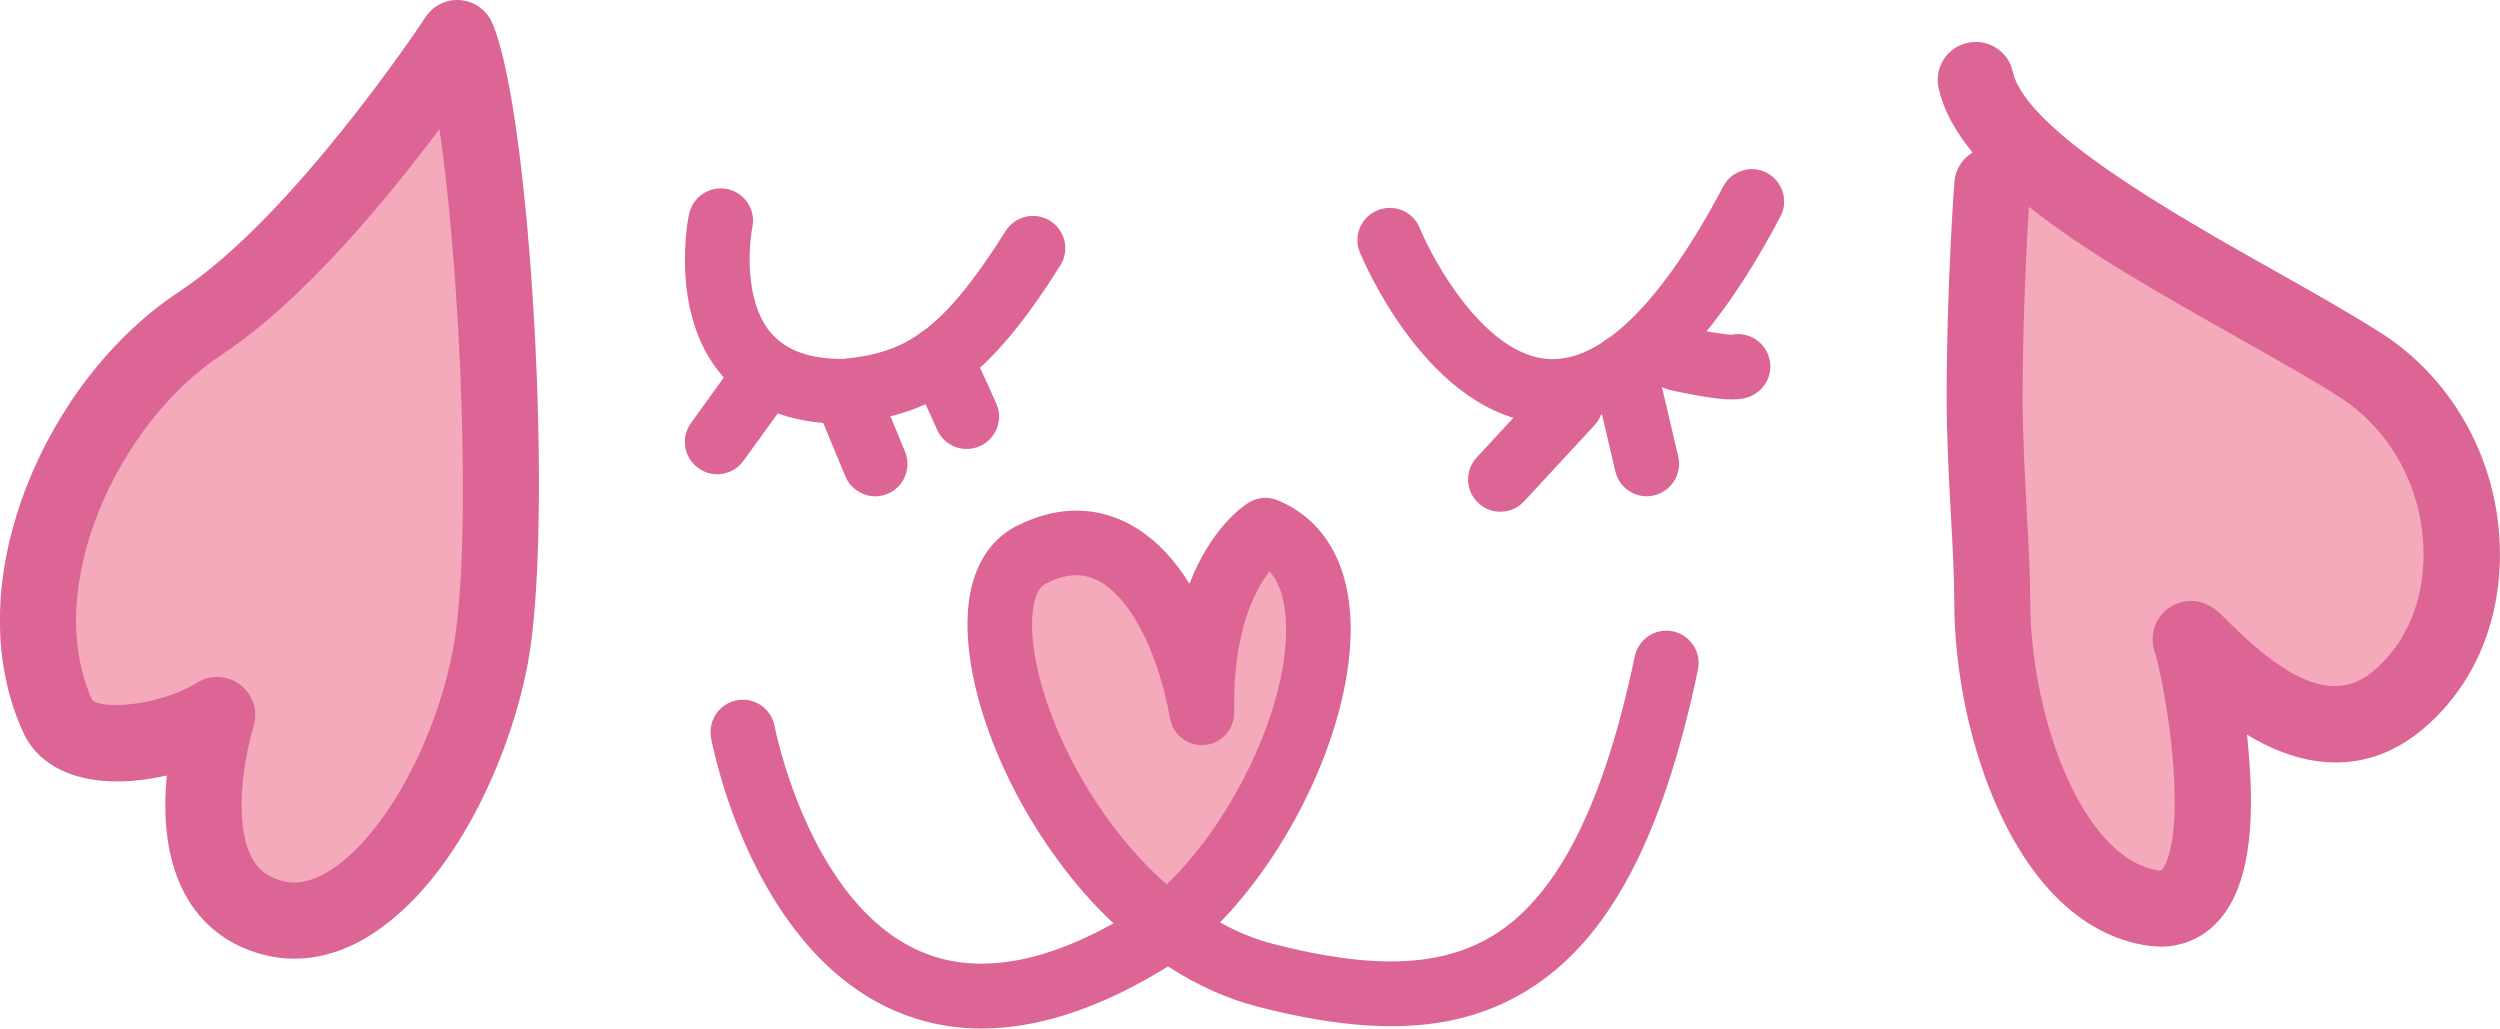
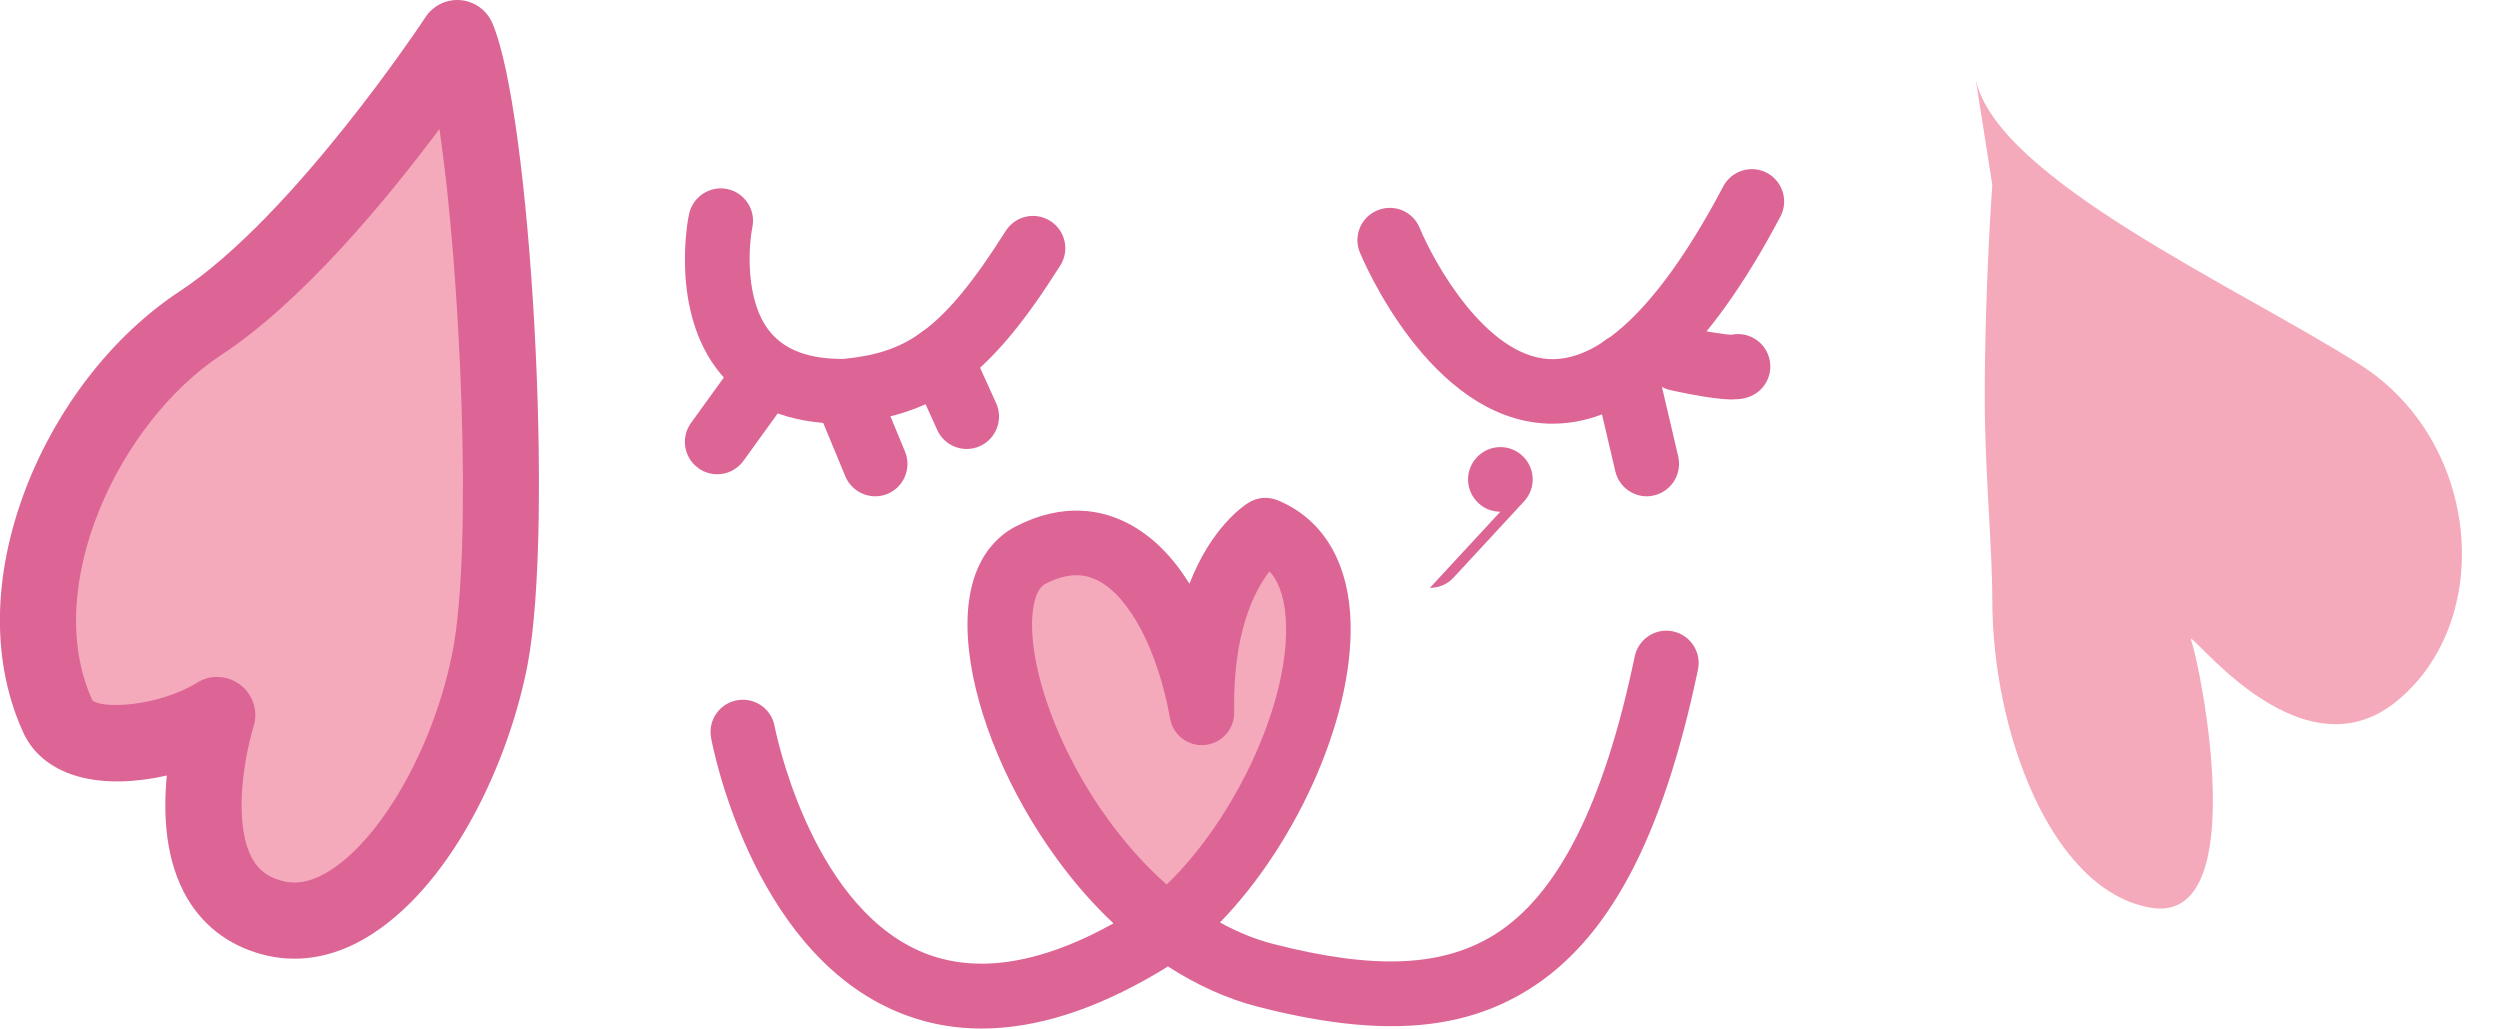
<svg xmlns="http://www.w3.org/2000/svg" id="_レイヤー_2" data-name="レイヤー 2" width="162.15" height="66.71" viewBox="0 0 162.15 66.71">
  <defs>
    <style>
      .cls-1 {
        fill: #f5aabc;
      }

      .cls-2 {
        fill: #dc6595;
      }
    </style>
  </defs>
  <g id="Adobe">
    <g>
      <g>
        <g>
          <path class="cls-1" d="M29.66,2.47s-8.71,13.27-16.65,18.49C5.07,26.17-.11,38.25,3.81,46.59c1.36,2.59,7.14,1.73,10.29-.21-1.05,3.58-2.38,11.84,3.82,13.21,6.02,1.37,12.18-8.11,13.87-16.93,1.69-8.83.03-35.18-2.13-40.18Z" />
          <path class="cls-2" d="M19.09,62.18c-.58,0-1.16-.06-1.72-.19-2.26-.5-4.07-1.78-5.21-3.7-1.43-2.42-1.59-5.42-1.34-7.99-1.93.44-3.98.55-5.72.07-2.03-.56-3.01-1.73-3.48-2.63-.02-.03-.03-.07-.05-.1-2.13-4.54-2.1-10.19.09-15.92,2.03-5.31,5.67-9.98,10-12.83C19.07,14.02,27.52,1.24,27.6,1.11c.5-.76,1.37-1.18,2.28-1.1.9.08,1.69.65,2.05,1.48,2.52,5.85,4,32.69,2.29,41.62-1.19,6.19-4.74,13.98-10.02,17.43-1.66,1.09-3.4,1.64-5.1,1.64ZM14.09,43.91c.53,0,1.06.17,1.5.51.81.62,1.16,1.68.87,2.65-.86,2.92-1.21,6.75-.05,8.7.44.75,1.09,1.19,2.04,1.4.93.21,1.95-.05,3.05-.77,3.41-2.23,6.72-8.21,7.87-14.22,1.29-6.71.5-24.62-.87-33.81-3.35,4.49-8.84,11.16-14.13,14.64-6.65,4.36-11.72,15.07-8.38,22.41.63.58,4.27.41,6.81-1.15.4-.25.85-.37,1.29-.37Z" />
        </g>
        <g>
          <path class="cls-1" d="M129.22,11.99s-.49,6.64-.49,13.81c0,4.72.49,9.67.49,13.09,0,8.61,3.85,18.92,10.31,19.99,6.63,1.08,3.14-15.87,2.6-17.3-.54-1.43,6.81,9.14,13.27,3.94,6.45-5.2,5.56-16.85-2.33-21.87-7.89-5.02-23.49-12.01-24.92-18.47" />
-           <path class="cls-2" d="M140.11,61.39c-.32,0-.64-.03-.98-.08-3.84-.64-7.1-3.6-9.41-8.56-1.88-4.03-2.97-9.09-2.97-13.86,0-1.5-.1-3.39-.21-5.38-.13-2.39-.28-5.09-.28-7.71,0-7.17.48-13.71.5-13.99.06-.82.52-1.52,1.18-1.92-1.11-1.35-1.88-2.74-2.2-4.17-.3-1.33.54-2.65,1.87-2.94,1.33-.3,2.65.54,2.94,1.87.85,3.82,10.55,9.29,16.96,12.9,2.53,1.42,4.91,2.77,6.88,4.02,4.53,2.88,7.42,7.9,7.73,13.41.28,5.05-1.6,9.59-5.17,12.47-2.04,1.65-5.46,3.12-10.11.81-.38-.19-.74-.39-1.1-.61.04.34.07.69.1,1.04.47,5.27-.11,8.81-1.77,10.83-1.01,1.23-2.39,1.88-3.96,1.88ZM131.6,13.38c-.14,2.22-.41,7.21-.41,12.42,0,2.48.14,5,.27,7.44.11,2.06.22,4.01.22,5.65,0,7.65,3.39,16.75,8.25,17.56.18.03.26,0,.26,0,0,0,1.16-1,.79-6.52-.25-3.7-1.03-7.07-1.18-7.51-.51-1.35.12-2.51.96-3.05.27-.18,1.71-.98,3.21.4.16.14.34.32.56.55,4.13,4.13,7,5.14,9.3,3.29,2.32-1.87,3.54-4.91,3.34-8.35-.22-3.93-2.26-7.49-5.45-9.52-1.85-1.18-4.18-2.49-6.65-3.88-4.85-2.74-9.8-5.52-13.49-8.46Z" />
        </g>
        <path class="cls-1" d="M82.07,34.4s-4.3,2.69-4.12,11.83c-1.26-6.99-5.17-13.27-11.1-10.22-4.9,2.52-.36,17.18,8.87,24.1,8.1-6.39,13.74-22.7,6.36-25.72Z" />
        <path class="cls-2" d="M100.7,27.48c-.14,0-.28,0-.42-.01-7.6-.37-11.9-10.67-12.08-11.1-.44-1.07.07-2.3,1.15-2.73,1.07-.44,2.29.07,2.73,1.14.95,2.3,4.31,8.31,8.41,8.51,3.43.16,7.33-3.71,11.28-11.2.54-1.02,1.81-1.42,2.83-.88,1.02.54,1.42,1.81.88,2.83-4.71,8.92-9.68,13.44-14.78,13.44Z" />
        <path class="cls-2" d="M54.63,27.48c-3.46,0-6.13-1.1-7.92-3.27-3.29-4-2.08-10.06-2.02-10.32.24-1.13,1.35-1.86,2.48-1.63,1.13.24,1.86,1.34,1.63,2.47-.24,1.21-.51,4.8,1.16,6.81.98,1.18,2.53,1.75,4.74,1.74,3.99-.4,6.35-1.68,10.53-8.3.62-.98,1.91-1.27,2.89-.65.98.62,1.27,1.91.65,2.89-4.53,7.18-7.88,9.67-13.76,10.24-.06,0-.12,0-.18,0-.07,0-.14,0-.21,0Z" />
        <path class="cls-2" d="M46.52,30.76c-.43,0-.86-.13-1.23-.4-.94-.68-1.15-1.99-.47-2.93l2.37-3.28c.68-.94,1.99-1.15,2.93-.47.94.68,1.15,1.99.47,2.93l-2.37,3.28c-.41.57-1.05.87-1.7.87Z" />
        <path class="cls-2" d="M56.77,32.19c-.82,0-1.6-.49-1.94-1.29l-1.95-4.71c-.44-1.07.07-2.3,1.13-2.74,1.07-.44,2.3.07,2.74,1.13l1.95,4.71c.44,1.07-.07,2.3-1.13,2.74-.26.11-.53.16-.8.16Z" />
        <path class="cls-2" d="M62.7,29.12c-.8,0-1.56-.46-1.91-1.23l-1.71-3.77c-.48-1.05-.01-2.3,1.04-2.78,1.05-.48,2.3-.01,2.78,1.04l1.71,3.77c.48,1.05.01,2.3-1.04,2.78-.28.13-.58.19-.87.19Z" />
-         <path class="cls-2" d="M97.31,33.19c-.51,0-1.02-.18-1.42-.56-.85-.79-.9-2.11-.11-2.96l4.57-4.94c.79-.85,2.11-.9,2.96-.11.85.79.9,2.11.11,2.96l-4.57,4.94c-.41.45-.98.67-1.54.67Z" />
+         <path class="cls-2" d="M97.31,33.19c-.51,0-1.02-.18-1.42-.56-.85-.79-.9-2.11-.11-2.96c.79-.85,2.11-.9,2.96-.11.85.79.9,2.11.11,2.96l-4.57,4.94c-.41.45-.98.67-1.54.67Z" />
        <path class="cls-2" d="M106.81,32.19c-.95,0-1.81-.65-2.04-1.62l-1.48-6.32c-.26-1.13.44-2.25,1.56-2.52,1.13-.26,2.26.44,2.52,1.56l1.48,6.32c.26,1.13-.44,2.25-1.56,2.52-.16.04-.32.06-.48.06Z" />
        <path class="cls-2" d="M112.4,25.91c-.73,0-1.93-.14-4.07-.61-1.13-.25-1.85-1.36-1.6-2.5.25-1.13,1.36-1.85,2.5-1.6,1.23.27,2.6.5,3.08.51.96-.2,1.96.31,2.35,1.25.45,1.07-.06,2.3-1.12,2.74-.22.09-.48.2-1.13.2ZM111.92,21.84s0,0,0,0c0,0,0,0,0,0Z" />
      </g>
      <path class="cls-2" d="M63.66,66.71c-2.06,0-4.02-.42-5.86-1.26-9.1-4.14-11.58-17.04-11.68-17.59-.21-1.14.54-2.23,1.68-2.44,1.14-.21,2.23.54,2.44,1.68h0c.02.11,2.2,11.32,9.31,14.54,3.48,1.58,7.74.99,12.67-1.75-1.31-1.23-2.55-2.64-3.68-4.2-3.09-4.23-5.22-9.28-5.69-13.49-.6-5.35,1.65-7.35,3.04-8.06,3.11-1.6,5.6-1.03,7.14-.26,1.76.87,3.1,2.34,4.12,3.98,1.4-3.62,3.47-5.03,3.82-5.25.57-.36,1.28-.42,1.9-.16,2.78,1.14,4.45,3.74,4.7,7.33.44,6.31-3.34,14.8-8.44,20.05,1.1.61,2.26,1.09,3.47,1.4,6.54,1.68,10.95,1.49,14.32-.6,4.13-2.57,7.11-8.48,9.11-18.06.24-1.13,1.35-1.86,2.48-1.62,1.13.24,1.86,1.35,1.62,2.48-2.28,10.91-5.77,17.51-11,20.76-4.42,2.75-9.84,3.09-17.57,1.1-1.98-.51-3.94-1.4-5.81-2.61-.22.15-.45.29-.68.42-4.08,2.41-7.89,3.61-11.4,3.61ZM69.82,37.31c-.54,0-1.21.14-2.02.56-.7.36-1.01,1.88-.79,3.87.53,4.68,3.79,11.33,8.66,15.63,4.48-4.31,8.09-12.01,7.72-17.29-.11-1.59-.57-2.5-1.05-3.02-.98,1.26-2.39,3.98-2.29,9.13.02,1.09-.8,2.02-1.89,2.13-1.09.11-2.08-.64-2.27-1.72-.79-4.42-2.64-7.94-4.71-8.96-.33-.16-.77-.33-1.35-.33Z" />
    </g>
  </g>
</svg>